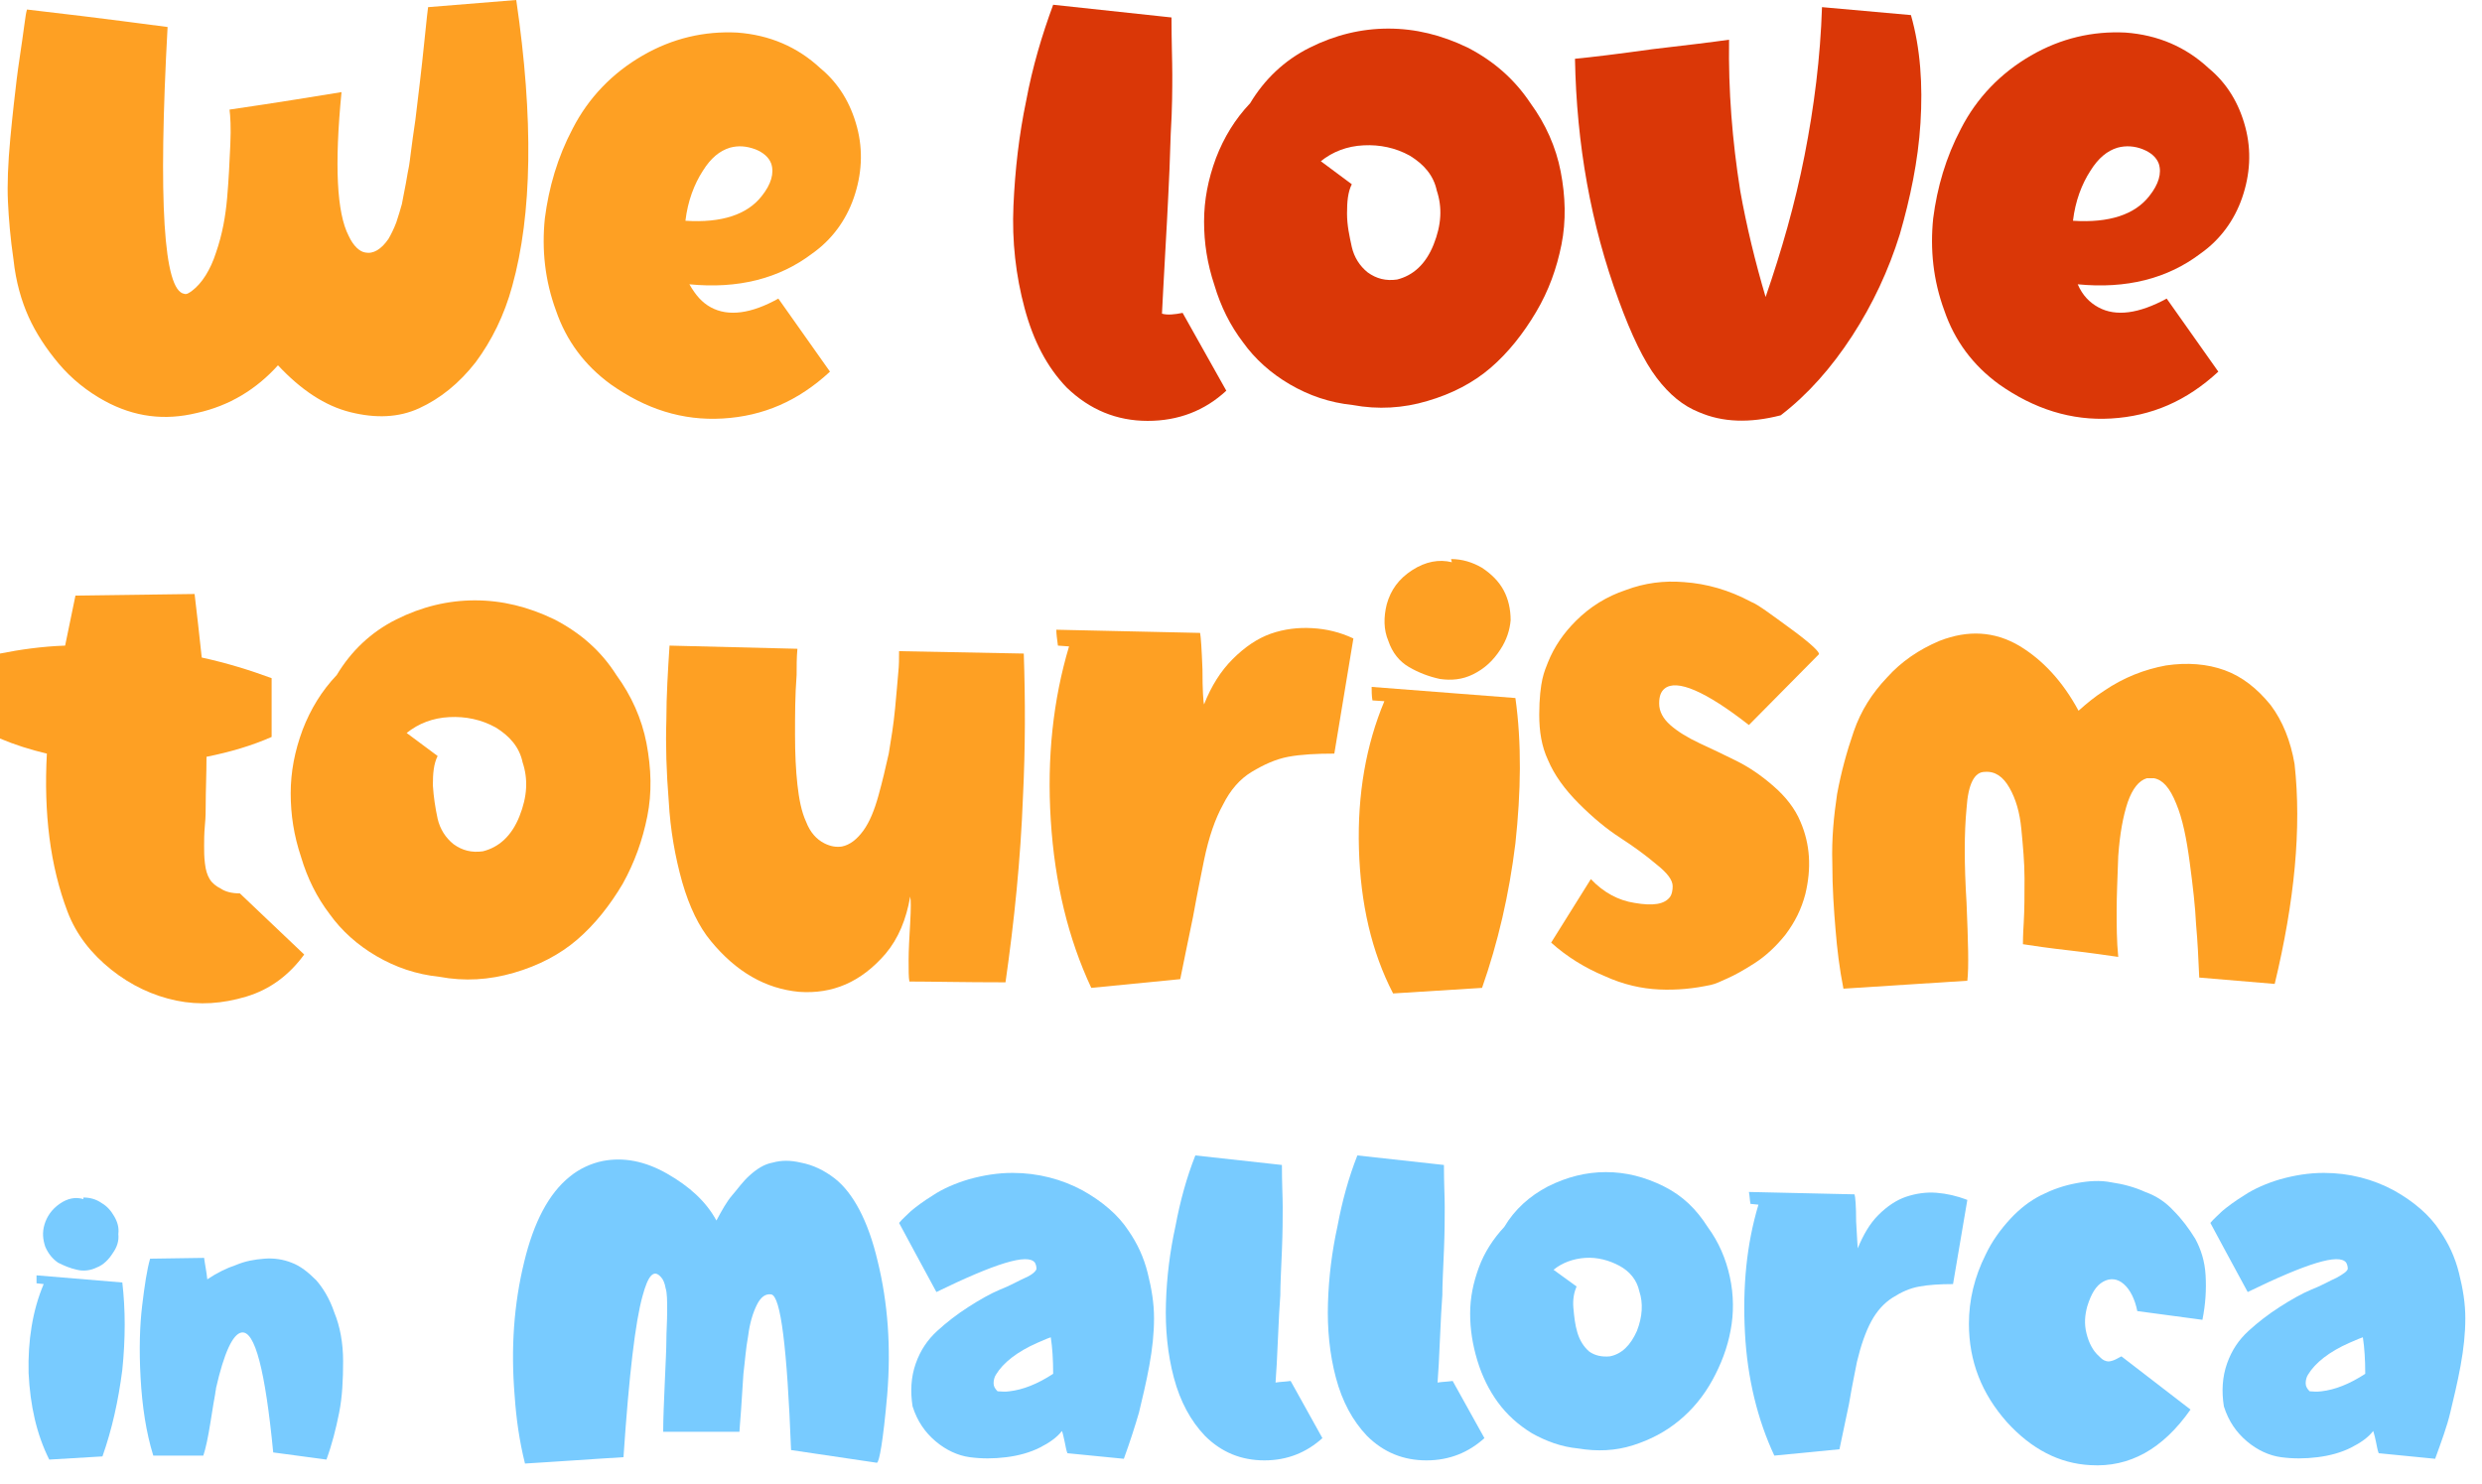
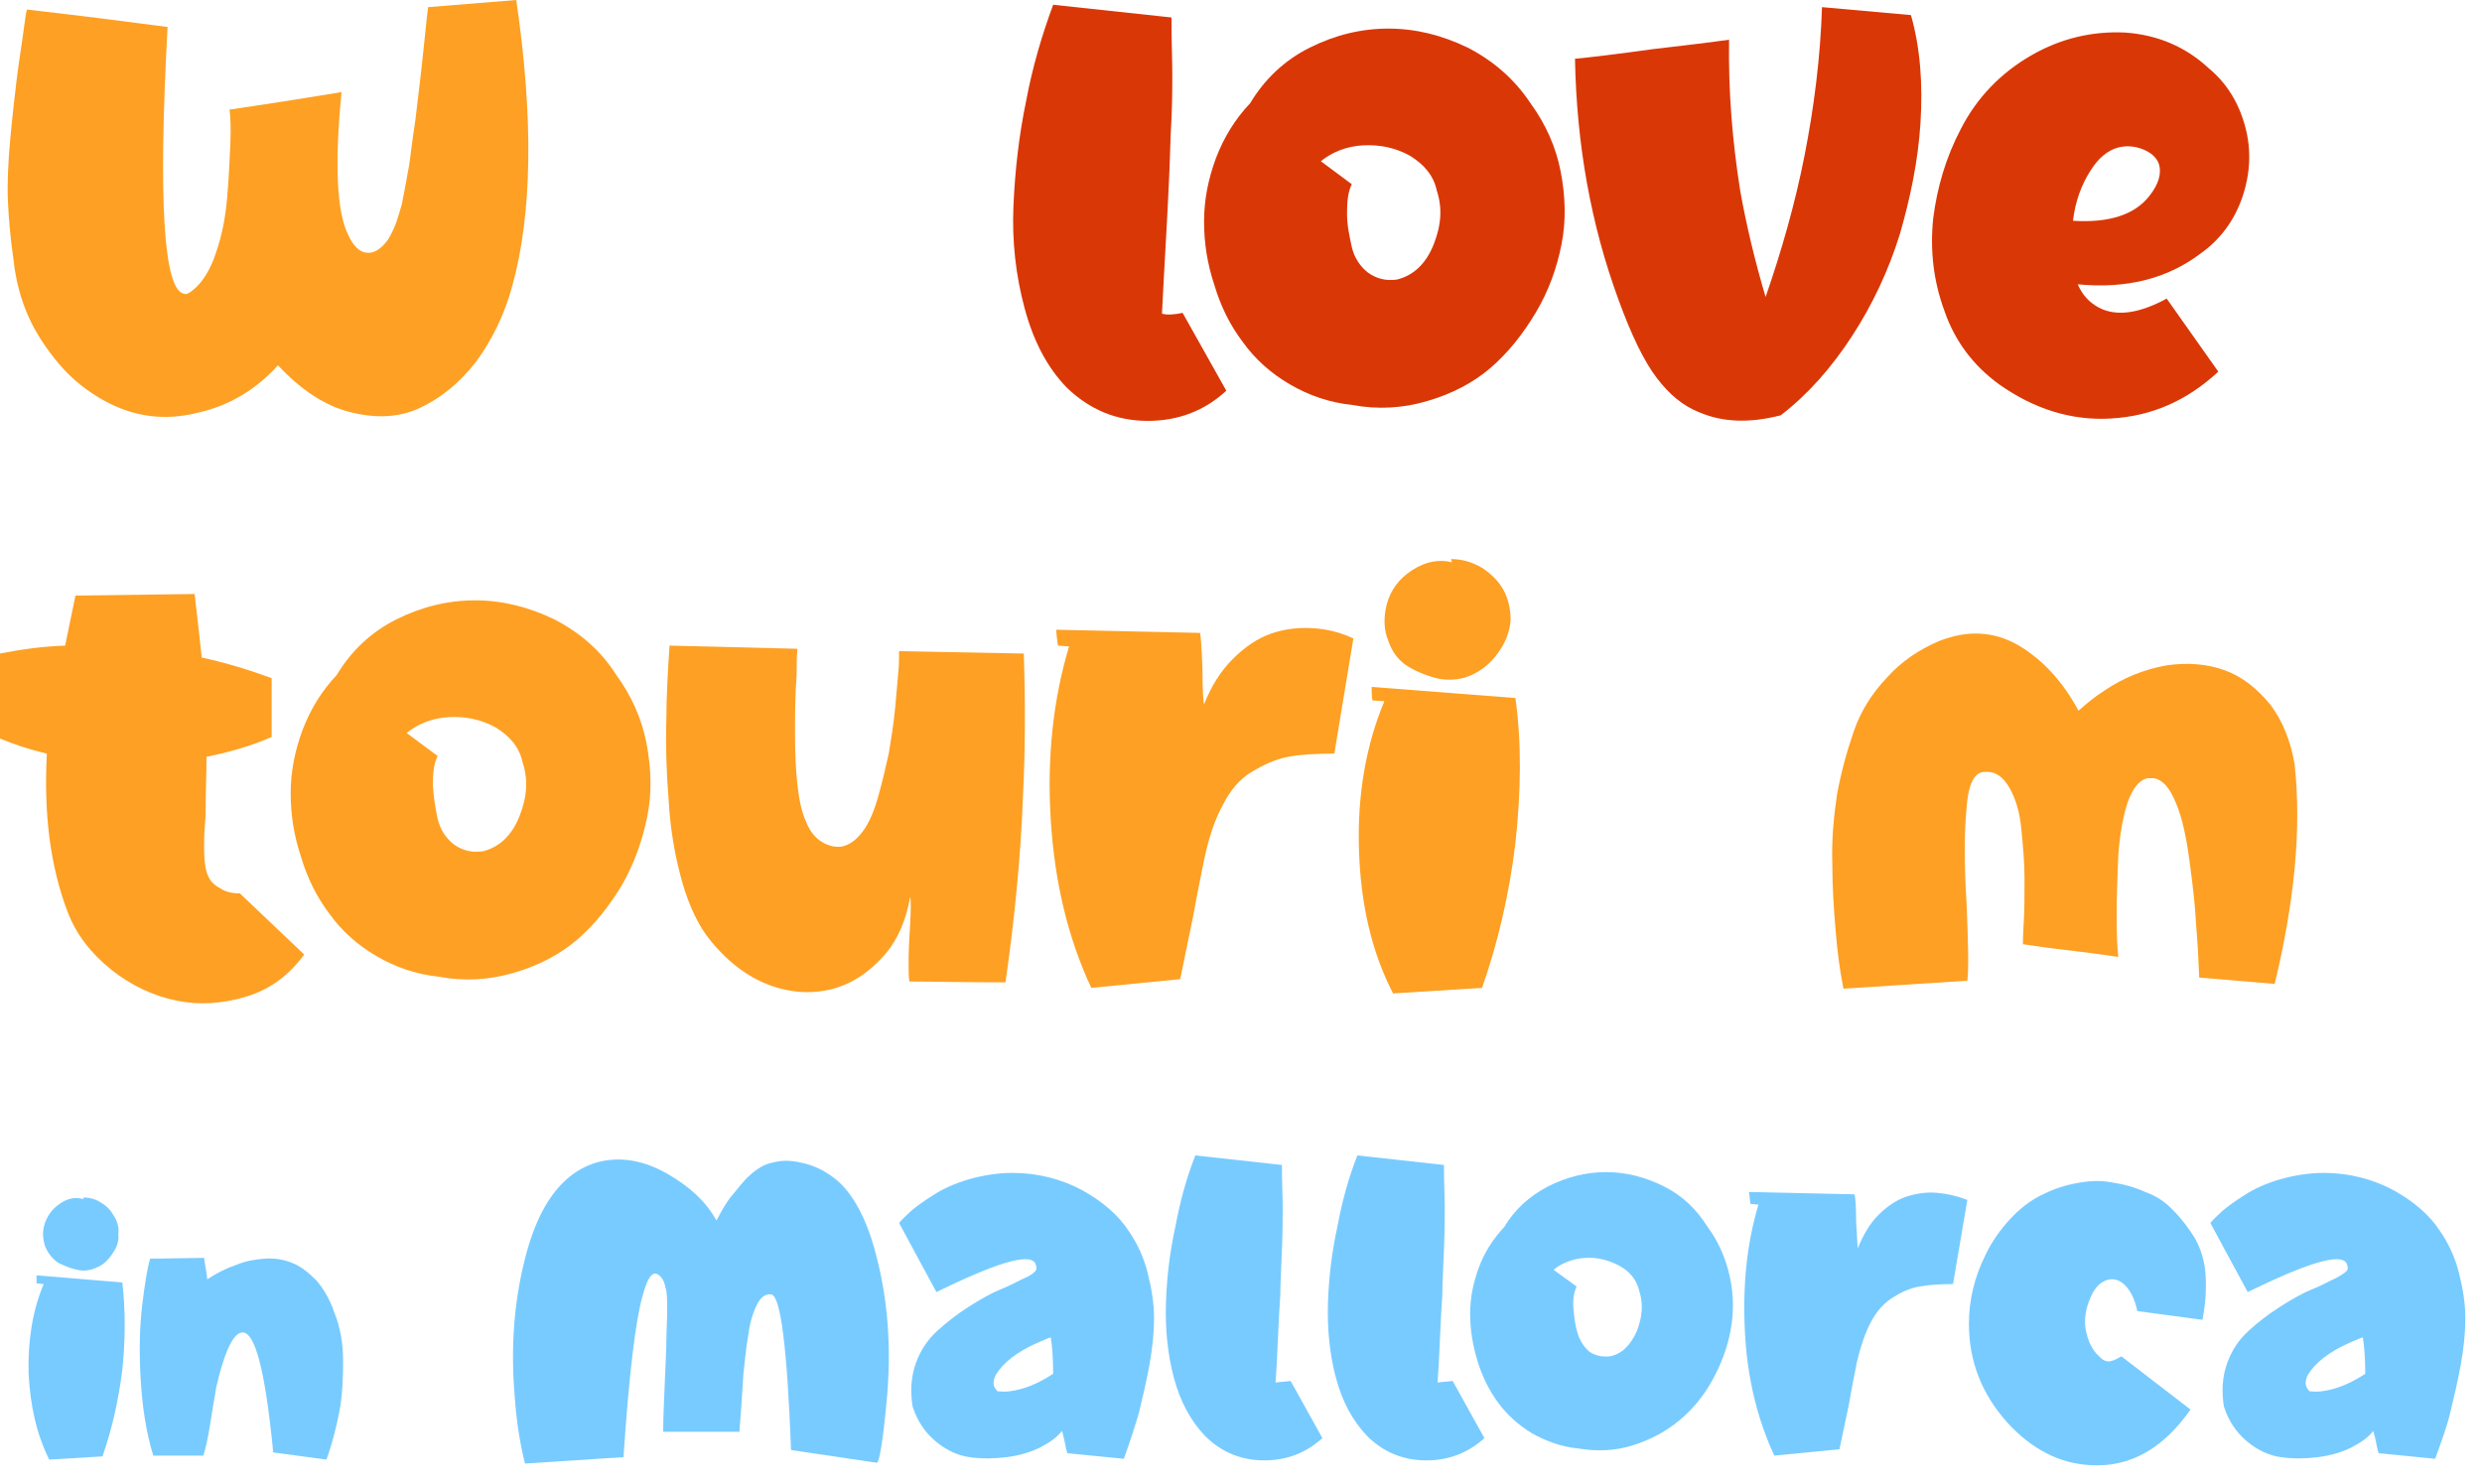
<svg xmlns="http://www.w3.org/2000/svg" version="1.1" id="Capa_1" x="0px" y="0px" viewBox="0 0 312.5 186.9" style="enable-background:new 0 0 312.5 186.9;" xml:space="preserve">
  <style type="text/css">
	.st0{enable-background:new    ;}
	.st1{fill:#FEA023;}
	.st2{fill:#DA3707;}
	.st3{fill:#78CBFF;}
</style>
  <g class="st0">
    <path class="st1" d="M65,0c2.2,15,2,27-0.5,36c-1,3.7-2.6,6.9-4.6,9.6c-2.1,2.7-4.5,4.6-7.1,5.8s-5.5,1.3-8.7,0.5   c-3.2-0.8-6.2-2.8-9.1-5.9c-2.7,3-6.1,5.1-10.2,6c-4.1,1-7.9,0.5-11.6-1.5c-2.2-1.2-4.2-2.8-5.8-4.7c-1.6-1.9-2.9-3.9-3.8-5.9   c-0.9-2-1.6-4.4-1.9-7.2C1.3,30,1.1,27.5,1,25.4c-0.1-2.1,0-4.8,0.3-8c0.3-3.2,0.6-5.7,0.8-7.4c0.2-1.7,0.6-4.1,1-7.1   c0.1-0.8,0.2-1.4,0.3-1.7c3.5,0.4,9.4,1.1,17.7,2.2c-1.2,22-0.5,33.2,2.1,33.6c0.3,0.1,0.6-0.1,1-0.4c1.2-0.9,2.3-2.6,3-4.8   c0.8-2.3,1.2-4.6,1.4-6.9c0.2-2.3,0.3-4.5,0.4-6.7c0.1-2.2,0-3.6-0.1-4.4c6.2-0.9,11-1.7,14.1-2.2c-0.9,9.2-0.6,15.2,0.9,18.1   c0.6,1.3,1.4,2,2.1,2.1c1,0.2,2-0.4,2.9-1.7c0.3-0.5,0.7-1.3,1-2.1c0.3-0.9,0.5-1.6,0.7-2.3c0.1-0.6,0.3-1.5,0.5-2.6   c0.2-1.1,0.3-1.8,0.4-2.2c0.1-0.5,0.3-2.5,0.8-5.8c0.4-3.3,0.8-6.6,1.1-9.6c0.3-3.1,0.5-4.6,0.5-4.6L65,0z" />
-     <path class="st1" d="M89.5,38.7c2.2,1.2,5.1,0.8,8.5-1.1l6.5,9.2c-4,3.7-8.4,5.6-13.5,5.9s-9.7-1.2-14.1-4.3   c-3.3-2.4-5.6-5.5-6.9-9.3c-1.4-3.8-1.8-7.7-1.4-11.6c0.5-3.9,1.6-7.7,3.5-11.3c2-3.9,5-7,8.8-9.2c3.8-2.2,7.8-3.1,11.9-2.9   c4.1,0.3,7.6,1.8,10.5,4.5c2.3,1.9,3.8,4.4,4.6,7.4s0.6,6-0.4,8.9c-1,2.9-2.8,5.3-5.2,7c-4.2,3.2-9.4,4.5-15.5,3.9   C87.6,37.2,88.4,38.1,89.5,38.7z M88.5,21.5c-1.1,1.7-1.9,3.8-2.2,6.3c4.6,0.3,7.8-0.8,9.6-3.1c1.2-1.5,1.6-2.9,1.2-4.1   c-0.3-0.8-1-1.4-2-1.8c-1.1-0.4-2.1-0.5-3.2-0.2C90.6,19,89.5,19.9,88.5,21.5z" />
  </g>
  <g class="st0">
    <path class="st2" d="M148.9,39.4l5.5,9.8c-2.7,2.5-6,3.8-9.9,3.8c-3.9,0-7.3-1.4-10.2-4.2c-2.5-2.6-4.2-5.9-5.3-10   c-1.1-4.1-1.6-8.4-1.4-12.9c0.2-4.5,0.7-8.9,1.6-13.2c0.8-4.3,2-8.3,3.4-12.1l14.9,1.6c0,3.1,0.1,5.5,0.1,7.2c0,1.7,0,4.2-0.2,7.5   c-0.1,3.3-0.2,5.8-0.3,7.6c-0.1,1.8-0.2,4.3-0.4,7.5c-0.2,3.3-0.3,5.8-0.4,7.5C147,39.7,147.9,39.6,148.9,39.4z" />
    <path class="st2" d="M192.7,13c1.9,2.6,3.2,5.5,3.8,8.6s0.7,6.2,0.1,9.2c-0.6,3-1.6,5.8-3.2,8.5c-1.6,2.7-3.5,5.1-5.7,7   s-4.9,3.3-8,4.2c-3,0.9-6.2,1.1-9.4,0.5c-2.9-0.3-5.5-1.2-7.9-2.6c-2.4-1.4-4.4-3.2-5.9-5.3c-1.6-2.1-2.8-4.5-3.6-7.2   c-0.9-2.7-1.3-5.3-1.3-8s0.5-5.3,1.5-8c1-2.6,2.4-4.9,4.3-6.9c1.8-3,4.3-5.4,7.5-7c3.2-1.6,6.5-2.4,9.9-2.4s6.7,0.8,10,2.4   C188.1,7.7,190.7,10,192.7,13z M175.9,35.2c2-0.5,3.6-1.9,4.6-4.4c1-2.5,1.1-4.7,0.4-6.8c-0.4-1.9-1.6-3.3-3.4-4.4   c-1.8-1-3.8-1.4-5.8-1.3c-2.1,0.1-3.9,0.8-5.4,2l3.9,2.9c-0.5,1-0.6,2.2-0.6,3.7s0.3,2.8,0.6,4.2c0.3,1.3,1,2.4,2,3.2   C173.3,35.1,174.5,35.4,175.9,35.2z" />
    <path class="st2" d="M240.6,1.9c1.2,4.2,1.5,8.8,1.2,13.6s-1.3,9.5-2.6,14c-1.4,4.5-3.4,8.8-6,12.8s-5.6,7.4-9,10   c-3.9,1-7.3,0.9-10.3-0.4c-2-0.8-3.7-2.2-5.3-4.3c-1.6-2.1-3.2-5.4-4.8-9.8c-3.5-9.5-5.3-19.6-5.5-30.4c2.1-0.2,5.4-0.6,9.7-1.2   c4.3-0.5,7.6-0.9,9.7-1.2c-0.1,6.4,0.4,12.7,1.4,19c0.8,4.5,1.9,9,3.2,13.4c2-5.8,3.7-11.7,4.9-17.8c1.2-6.1,2-12.4,2.2-18.7   L240.6,1.9z" />
    <path class="st2" d="M264.2,38.7c2.2,1.2,5.1,0.8,8.6-1.1l6.5,9.2c-4,3.7-8.4,5.6-13.5,5.9c-5,0.3-9.7-1.2-14.1-4.3   c-3.3-2.4-5.6-5.5-6.9-9.3c-1.4-3.8-1.8-7.7-1.4-11.6c0.5-3.9,1.6-7.7,3.5-11.3c2-3.9,5-7,8.8-9.2c3.8-2.2,7.8-3.1,11.9-2.9   c4.1,0.3,7.6,1.8,10.5,4.5c2.3,1.9,3.8,4.4,4.6,7.4s0.6,6-0.4,8.9c-1,2.9-2.8,5.3-5.2,7c-4.2,3.2-9.4,4.5-15.5,3.9   C262.2,37.2,263.1,38.1,264.2,38.7z M263.2,21.5c-1.1,1.7-1.9,3.8-2.2,6.3c4.6,0.3,7.8-0.8,9.6-3.1c1.2-1.5,1.6-2.9,1.2-4.1   c-0.3-0.8-1-1.4-2-1.8c-1-0.4-2.1-0.5-3.2-0.2C265.3,19,264.2,19.9,263.2,21.5z" />
  </g>
  <g class="st0">
    <path class="st1" d="M30.2,112.5l8.1,7.7c-1.9,2.6-4.3,4.4-7.3,5.3c-3,0.9-5.9,1.1-8.8,0.5c-2.9-0.6-5.7-1.9-8.2-3.9   c-2.5-2-4.4-4.4-5.5-7.3c-2.2-5.8-3-12.4-2.6-19.9c-2.1-0.5-4-1.1-5.9-1.9L0,82.3c2.5-0.5,5.3-0.9,8.2-1c0.1-0.4,0.5-2.5,1.3-6.3   l15-0.2c0.3,2.5,0.6,5.2,0.9,8c3.2,0.7,6.1,1.6,8.8,2.6v7.4c-2.5,1.1-5.2,1.9-8.2,2.5c0,2.2-0.1,4.2-0.1,6.1c0,0.6,0,1.5-0.1,2.5   c-0.1,1.1-0.1,2-0.1,2.6c0,0.7,0,1.4,0.1,2.2c0.1,0.9,0.3,1.5,0.6,2s0.8,0.9,1.4,1.2C28.4,112.3,29.2,112.5,30.2,112.5z" />
    <path class="st1" d="M77.6,85c1.9,2.6,3.2,5.5,3.8,8.6c0.6,3.2,0.7,6.2,0.1,9.2c-0.6,3-1.6,5.8-3.1,8.5c-1.6,2.7-3.5,5.1-5.7,7   s-4.9,3.3-8,4.2c-3.1,0.9-6.2,1.1-9.4,0.5c-2.9-0.3-5.5-1.2-7.9-2.6c-2.4-1.4-4.4-3.2-5.9-5.3c-1.6-2.1-2.8-4.5-3.6-7.2   c-0.9-2.7-1.3-5.3-1.3-8s0.5-5.3,1.5-8c1-2.6,2.4-4.9,4.3-6.9c1.8-3,4.3-5.4,7.5-7c3.2-1.6,6.5-2.4,9.9-2.4s6.7,0.8,10,2.4   C73.1,79.7,75.7,82,77.6,85z M60.8,107.2c2-0.5,3.6-1.9,4.6-4.4c1-2.5,1.1-4.7,0.4-6.8c-0.4-1.9-1.6-3.3-3.4-4.4   c-1.8-1-3.8-1.4-5.8-1.3c-2.1,0.1-3.9,0.8-5.4,2l3.9,2.9c-0.5,1-0.6,2.2-0.6,3.7c0.1,1.5,0.3,2.8,0.6,4.2c0.3,1.3,1,2.4,2,3.2   C58.2,107.1,59.4,107.4,60.8,107.2z" />
    <path class="st1" d="M128.9,82.3c0.2,5.9,0.2,11.9-0.1,18c-0.3,7.9-1.1,15.7-2.2,23.4c-5.4,0-9.4-0.1-12.1-0.1   c-0.1-0.5-0.1-1.4-0.1-2.7c0-1.3,0.1-2.9,0.2-4.7c0.1-1.8,0.1-2.9,0-3.3c-0.5,2.9-1.5,5.3-3.1,7.2c-3.1,3.6-6.7,5.1-10.9,4.8   c-4.2-0.4-7.9-2.5-11.1-6.4c-1.5-1.8-2.7-4.3-3.6-7.4c-0.9-3.2-1.5-6.6-1.7-10.2c-0.3-3.7-0.4-7.1-0.3-10.2c0-3.1,0.2-6.3,0.4-9.4   l16.1,0.4c-0.1,1.1-0.1,2.2-0.1,3.3c-0.2,2.6-0.2,5.1-0.2,7.5c0,2.4,0.1,4.5,0.3,6.3c0.2,1.8,0.5,3.4,1.1,4.7   c0.5,1.3,1.3,2.2,2.3,2.7c0.8,0.4,1.5,0.5,2.2,0.4c1-0.2,1.9-0.9,2.7-2c0.8-1.1,1.4-2.6,1.9-4.4c0.5-1.8,0.9-3.5,1.3-5.3   c0.3-1.8,0.6-3.6,0.8-5.7c0.2-2,0.3-3.5,0.4-4.5c0.1-0.9,0.1-1.8,0.1-2.7L128.9,82.3z" />
    <path class="st1" d="M151.6,88.7c0.9-2.3,2.1-4.2,3.6-5.7c1.5-1.5,3.1-2.6,4.8-3.2c1.7-0.6,3.5-0.8,5.2-0.7   c1.8,0.1,3.5,0.5,5.2,1.3L168,94.9c-2.2,0-4.2,0.1-5.8,0.4c-1.6,0.3-3.1,1-4.6,1.9c-1.5,0.9-2.7,2.3-3.6,4.1c-1,1.8-1.8,4.1-2.4,7   c-0.3,1.5-0.8,3.9-1.4,7.2c-0.7,3.3-1.2,5.9-1.6,7.8l-11.2,1.1c-2.9-6.2-4.6-13.2-5.1-21.1c-0.5-7.9,0.3-15.2,2.3-21.9l-1.4-0.1   c-0.1-0.8-0.2-1.4-0.2-2l18.1,0.4c0.1,0.5,0.2,2,0.3,4.6C151.4,86.9,151.5,88.4,151.6,88.7z" />
    <path class="st1" d="M190.8,87.9c0.8,5.7,0.7,11.8,0,18.3c-0.8,6.5-2.2,12.5-4.2,18.2l-11.2,0.7c-2.7-5.2-4.1-11.3-4.3-18.2   c-0.2-6.9,0.9-13.1,3.2-18.6l-1.5-0.1c-0.1-0.6-0.1-1.2-0.1-1.7L190.8,87.9z M188.9,81.8c-0.9,1.4-2,2.4-3.4,3.1   c-1.4,0.7-2.8,0.8-4.2,0.6c-1.4-0.3-2.7-0.8-3.9-1.5s-2.1-1.8-2.6-3.3c-0.6-1.4-0.6-3-0.2-4.6c0.5-1.8,1.5-3.2,3.2-4.3   c1.7-1.1,3.4-1.4,5-1l-0.1-0.4c1.4,0,2.7,0.4,3.9,1.1c1.2,0.8,2.1,1.7,2.7,2.8c0.6,1.1,0.9,2.4,0.9,3.8   C190.1,79.3,189.7,80.6,188.9,81.8z" />
-     <path class="st1" d="M220.2,91.3c-5.5-4.3-9.1-5.8-10.6-4.6c-0.5,0.4-0.7,1-0.7,1.9c0,1,0.5,1.9,1.4,2.7c0.9,0.8,2.2,1.6,3.7,2.3   s3,1.4,4.6,2.2c1.6,0.8,3.1,1.8,4.7,3.2c1.5,1.3,2.7,2.8,3.4,4.5c1.2,2.8,1.4,5.8,0.6,9.1c-0.5,1.9-1.3,3.5-2.5,5.1   c-1.2,1.5-2.5,2.7-3.9,3.6c-1.4,0.9-2.5,1.5-3.4,1.9c-0.9,0.4-1.5,0.7-2,0.8c-2.2,0.5-4.4,0.7-6.6,0.6c-2.2-0.1-4.5-0.6-6.9-1.7   c-2.4-1-4.7-2.4-6.7-4.2l5-8c1.6,1.7,3.5,2.7,5.5,3c2.3,0.4,3.8,0.2,4.5-0.8c0.2-0.3,0.3-0.8,0.3-1.3c0-0.8-0.7-1.7-2.1-2.8   c-1.3-1.1-2.8-2.2-4.5-3.3c-1.7-1.1-3.4-2.5-5.2-4.3c-1.8-1.8-3.1-3.6-3.9-5.5c-0.8-1.7-1.1-3.6-1.1-5.7c0-2.1,0.2-3.6,0.4-4.5   c0.2-0.9,0.5-1.6,0.7-2.1c0.8-2,2-3.7,3.5-5.2c1.8-1.8,3.9-3.1,6.3-3.9c2.4-0.9,4.8-1.2,7.3-1c2.9,0.2,5.7,1,8.5,2.5   c0.8,0.3,2.4,1.5,5,3.4c2.6,1.9,3.7,3,3.5,3.2L220.2,91.3z" />
    <path class="st1" d="M288.9,96.2c0.9,8.1,0,17.3-2.5,27.7l-9.5-0.8c-0.1-2.3-0.2-4.5-0.4-6.7c-0.1-2.2-0.4-4.8-0.8-7.8   s-0.9-5.5-1.7-7.4c-0.8-2-1.7-3-2.8-3.2c-0.3,0-0.6,0-0.9,0c-1,0.3-1.8,1.3-2.4,3c-0.6,1.8-1,4-1.2,6.8c-0.1,2.8-0.2,5.1-0.2,6.9   s0,3.8,0.2,5.8c-1.4-0.2-3.4-0.5-6-0.8c-2.7-0.3-4.7-0.6-6-0.8c0-0.2,0-1.1,0.1-2.7c0.1-1.7,0.1-3.5,0.1-5.6c0-2-0.2-4.1-0.4-6.2   c-0.2-2.1-0.7-3.8-1.5-5.2c-0.8-1.4-1.8-2.1-3.1-2c-1.3,0-2.1,1.5-2.3,4.6c-0.3,3.1-0.3,7,0,11.9c0.2,4.9,0.3,8.1,0.1,9.8l-15.6,1   c-0.5-2.5-0.8-5-1-7.5c-0.2-2.4-0.4-5.2-0.4-8.3c-0.1-3.1,0.2-6,0.6-8.7c0.5-2.7,1.2-5.3,2.1-7.9c0.9-2.6,2.3-4.8,4.2-6.8   c1.8-2,4-3.5,6.6-4.6c3.6-1.4,6.9-1.2,10,0.6c3,1.8,5.5,4.5,7.5,8.2c1-0.9,2.1-1.8,3.2-2.5c2.5-1.7,5.1-2.7,7.8-3.2   c2.7-0.4,5.2-0.2,7.4,0.6c2.2,0.8,4.1,2.3,5.8,4.4C287.4,90.8,288.4,93.3,288.9,96.2z" />
  </g>
  <g class="st0">
    <path class="st3" d="M15.4,161.5c0.4,3.4,0.4,7.1,0,11c-0.5,3.9-1.3,7.5-2.5,10.9l-6.7,0.4c-1.6-3.2-2.4-6.8-2.6-10.9   c-0.1-4.1,0.5-7.9,1.9-11.2l-0.9-0.1c0-0.4,0-0.7,0-1L15.4,161.5z M14.2,157.8c-0.5,0.8-1.2,1.5-2,1.8c-0.8,0.4-1.7,0.5-2.5,0.3   c-0.9-0.2-1.6-0.5-2.4-0.9c-0.7-0.5-1.2-1.1-1.6-2c-0.3-0.9-0.4-1.8-0.1-2.8c0.3-1,0.9-1.9,1.9-2.6c1-0.7,2-0.9,3-0.6l0-0.2   c0.8,0,1.6,0.2,2.3,0.7c0.7,0.4,1.2,1,1.6,1.7c0.4,0.7,0.6,1.4,0.5,2.2C15,156.3,14.7,157.1,14.2,157.8z" />
    <path class="st3" d="M42.1,165.3c0.7,1.7,1.1,3.8,1.1,6.1c0,2.3-0.1,4.5-0.5,6.5c-0.4,2-0.9,4-1.6,5.9l-6.7-0.9   c-1-10.3-2.3-15.4-4-15.1c-1.1,0.2-2.2,2.6-3.2,7c0,0.2-0.1,0.5-0.1,0.7c-0.1,0.5-0.3,1.7-0.6,3.6c-0.3,1.9-0.6,3.3-0.9,4.2l-6.3,0   c-0.9-2.9-1.4-6.2-1.6-9.8c-0.2-3.6-0.1-6.6,0.2-9.1c0.3-2.5,0.6-4.5,1-5.9l6.8-0.1c0.1,0.8,0.3,1.7,0.4,2.7   c1.2-0.8,2.4-1.4,3.6-1.8c1.2-0.5,2.3-0.7,3.6-0.8c1.2-0.1,2.4,0.1,3.4,0.5c1.1,0.4,2.1,1.2,3.1,2.2   C40.6,162.1,41.5,163.5,42.1,165.3z" />
  </g>
  <g class="st0">
    <path class="st3" d="M110.5,158.8c1.3,5.3,1.7,10.9,1.2,16.9c-0.5,5.7-1,8.5-1.3,8.5l-10.8-1.6c-0.5-12.9-1.3-19.4-2.5-19.6   c-0.7-0.1-1.3,0.3-1.8,1.3c-0.5,1-0.9,2.3-1.1,3.9c-0.3,1.6-0.4,3.2-0.6,4.8c-0.1,1.6-0.2,3.1-0.3,4.6c-0.1,1.5-0.2,2.4-0.2,2.7   h-9.6c0-1.7,0.1-3.8,0.2-6.2c0.1-2.4,0.2-4.2,0.2-5.3c0-1.1,0.1-2.4,0.1-3.7c0-1.3,0-2.3-0.2-2.9c-0.1-0.6-0.3-1.1-0.6-1.4   c-0.9-1-1.6-0.2-2.3,2.4c-0.9,3.2-1.7,9.9-2.4,20.3c-1.4,0.1-3.5,0.2-6.2,0.4c-2.8,0.2-4.8,0.3-6.2,0.4c-0.7-2.8-1.1-5.6-1.3-8.5   c-0.5-6-0.1-11.6,1.2-16.9c1.2-5,3.1-8.6,5.7-10.7c1.2-1,2.7-1.7,4.2-2c2.6-0.5,5.3,0,8.1,1.6c2.8,1.6,4.9,3.5,6.2,5.9   c0.7-1.3,1.3-2.4,2-3.2s1.3-1.7,2.2-2.5c0.9-0.8,1.8-1.4,2.9-1.6c1.1-0.3,2.2-0.3,3.5,0c1.6,0.3,3,1,4.3,2   C107.4,150.2,109.3,153.7,110.5,158.8z" />
    <path class="st3" d="M142.1,155c1.1,1.6,1.9,3.3,2.4,5.3c0.5,2,0.8,3.8,0.8,5.7s-0.2,3.8-0.6,6c-0.4,2.2-0.9,4.2-1.3,5.9   c-0.5,1.7-1.1,3.6-1.9,5.8l-7.1-0.7c0,0-0.1-0.2-0.2-0.7c-0.1-0.5-0.2-1-0.3-1.4c-0.1-0.5-0.2-0.7-0.2-0.7   c-0.6,0.8-1.6,1.5-2.8,2.1c-1.2,0.6-2.6,1-4.2,1.2c-1.6,0.2-3.1,0.2-4.6,0c-1.5-0.2-3-0.9-4.3-2c-1.3-1.1-2.3-2.5-2.9-4.4   c-0.3-1.9-0.2-3.7,0.4-5.4c0.6-1.7,1.5-3,2.7-4.1c1.2-1.1,2.5-2.1,3.9-3c1.4-0.9,2.8-1.7,4-2.2c1.3-0.5,2.3-1.1,3.2-1.5   s1.3-0.8,1.4-1.1c0-0.4-0.1-0.6-0.2-0.8c-0.9-1.2-5,0.1-12.4,3.7c-2.1-3.9-3.7-6.8-4.7-8.7c0.4-0.5,1-1,1.5-1.5   c0.6-0.5,1.5-1.2,2.8-2c1.2-0.8,2.8-1.5,4.5-2c1.8-0.5,3.6-0.8,5.5-0.8c3.2,0,6.2,0.8,8.8,2.2C138.8,151.3,140.8,153,142.1,155z    M127.1,175.2c1.7-0.2,3.5-0.9,5.5-2.2c0-1.8-0.1-3.3-0.3-4.6c-0.6,0.2-1.2,0.5-1.7,0.7c-2.5,1.1-4.3,2.5-5.2,4   c-0.2,0.3-0.3,0.7-0.3,1.1c0,0.4,0.2,0.7,0.5,1C126,175.2,126.5,175.3,127.1,175.2z" />
    <path class="st3" d="M162.5,173.9l4,7.2c-2,1.8-4.4,2.8-7.3,2.8c-2.9,0-5.4-1-7.5-3.1c-1.8-1.9-3.1-4.3-3.9-7.3   c-0.8-3-1.1-6.2-1-9.4c0.1-3.3,0.5-6.5,1.2-9.7c0.6-3.2,1.4-6.1,2.5-8.9l10.9,1.2c0,2.3,0.1,4,0.1,5.3c0,1.2,0,3.1-0.1,5.5   c-0.1,2.4-0.2,4.3-0.2,5.6c-0.1,1.3-0.2,3.1-0.3,5.5c-0.1,2.4-0.2,4.2-0.3,5.5C161.2,174,161.8,174,162.5,173.9z" />
    <path class="st3" d="M182.9,173.9l4,7.2c-2,1.8-4.4,2.8-7.3,2.8c-2.9,0-5.4-1-7.5-3.1c-1.8-1.9-3.1-4.3-3.9-7.3   c-0.8-3-1.1-6.2-1-9.4c0.1-3.3,0.5-6.5,1.2-9.7c0.6-3.2,1.4-6.1,2.5-8.9l10.9,1.2c0,2.3,0.1,4,0.1,5.3c0,1.2,0,3.1-0.1,5.5   c-0.1,2.4-0.2,4.3-0.2,5.6c-0.1,1.3-0.2,3.1-0.3,5.5c-0.1,2.4-0.2,4.2-0.3,5.5C181.6,174,182.2,174,182.9,173.9z" />
    <path class="st3" d="M215,154.5c1.4,1.9,2.3,4,2.8,6.3c0.5,2.3,0.5,4.6,0.1,6.7c-0.4,2.2-1.2,4.3-2.3,6.3c-1.1,2-2.5,3.7-4.2,5.1   c-1.7,1.4-3.6,2.4-5.8,3.1c-2.2,0.7-4.5,0.8-6.9,0.4c-2.1-0.2-4-0.9-5.8-1.9c-1.8-1.1-3.2-2.4-4.3-3.9c-1.1-1.5-2-3.3-2.6-5.3   c-0.6-2-0.9-3.9-0.9-5.9c0-2,0.4-3.9,1.1-5.8s1.8-3.6,3.2-5.1c1.3-2.2,3.2-3.9,5.5-5.1c2.4-1.2,4.8-1.8,7.3-1.8s4.9,0.6,7.3,1.8   S213.6,152.3,215,154.5z M202.7,170.8c1.5-0.3,2.6-1.4,3.4-3.2c0.7-1.8,0.8-3.5,0.3-5c-0.3-1.4-1.2-2.5-2.5-3.2   c-1.3-0.7-2.8-1.1-4.3-1c-1.5,0.1-2.9,0.6-4,1.5l2.9,2.1c-0.3,0.7-0.5,1.6-0.4,2.7c0.1,1.1,0.2,2.1,0.5,3.1c0.3,1,0.8,1.8,1.5,2.4   C200.8,170.7,201.7,170.9,202.7,170.8z" />
    <path class="st3" d="M233.9,157.2c0.7-1.7,1.5-3.1,2.6-4.2c1.1-1.1,2.3-1.9,3.5-2.3c1.2-0.4,2.5-0.6,3.8-0.5   c1.3,0.1,2.6,0.4,3.9,0.9l-1.8,10.6c-1.7,0-3.1,0.1-4.2,0.3c-1.2,0.2-2.3,0.7-3.4,1.4c-1.1,0.7-2,1.7-2.7,3c-0.7,1.3-1.3,3-1.8,5.1   c-0.2,1.1-0.6,2.9-1,5.3c-0.5,2.4-0.9,4.3-1.2,5.7l-8.2,0.8c-2.1-4.5-3.4-9.7-3.7-15.5c-0.3-5.8,0.2-11.1,1.7-16.1l-1-0.1   c-0.1-0.5-0.1-1-0.2-1.5l13.3,0.3c0.1,0.3,0.2,1.5,0.2,3.4C233.8,155.9,233.9,157,233.9,157.2z" />
-     <path class="st3" d="M269.1,165.1c-0.3-1.5-0.9-2.7-1.7-3.4c-0.8-0.7-1.7-0.8-2.6-0.3c-0.9,0.5-1.5,1.5-2,3.1   c-0.3,1.1-0.4,2.2-0.1,3.4s0.8,2.2,1.6,2.9c0.3,0.3,0.5,0.5,0.9,0.6c0.3,0.1,0.6,0,0.9-0.1c0.3-0.1,0.6-0.3,1-0.5l8.7,6.7   c-3.5,5-7.7,7.3-12.6,7c-3.9-0.2-7.4-2-10.5-5.4c-3.2-3.6-4.8-7.7-4.8-12.4c0-3,0.7-5.9,2.1-8.7c0.8-1.7,1.9-3.2,3.1-4.5   c1.2-1.3,2.5-2.3,3.9-3s2.8-1.2,4.4-1.5s3-0.4,4.5-0.1c1.4,0.2,2.9,0.6,4.2,1.2c1.4,0.5,2.6,1.3,3.6,2.4c1,1,1.9,2.2,2.7,3.5   c0.7,1.3,1.2,2.8,1.3,4.6s0,3.6-0.4,5.6L269.1,165.1z" />
+     <path class="st3" d="M269.1,165.1c-0.3-1.5-0.9-2.7-1.7-3.4c-0.8-0.7-1.7-0.8-2.6-0.3c-0.9,0.5-1.5,1.5-2,3.1   c-0.3,1.1-0.4,2.2-0.1,3.4s0.8,2.2,1.6,2.9c0.3,0.3,0.5,0.5,0.9,0.6c0.3,0.1,0.6,0,0.9-0.1c0.3-0.1,0.6-0.3,1-0.5l8.7,6.7   c-3.5,5-7.7,7.3-12.6,7c-3.9-0.2-7.4-2-10.5-5.4c-3.2-3.6-4.8-7.7-4.8-12.4c0-3,0.7-5.9,2.1-8.7c0.8-1.7,1.9-3.2,3.1-4.5   c1.2-1.3,2.5-2.3,3.9-3s2.8-1.2,4.4-1.5s3-0.4,4.5-0.1c1.4,0.2,2.9,0.6,4.2,1.2c1.4,0.5,2.6,1.3,3.6,2.4c1,1,1.9,2.2,2.7,3.5   c0.7,1.3,1.2,2.8,1.3,4.6s0,3.6-0.4,5.6z" />
    <path class="st3" d="M307.2,155c1.1,1.6,1.9,3.3,2.4,5.3c0.5,2,0.8,3.8,0.8,5.7s-0.2,3.8-0.6,6c-0.4,2.2-0.9,4.2-1.3,5.9   s-1.1,3.6-1.9,5.8l-7.1-0.7c0,0-0.1-0.2-0.2-0.7c-0.1-0.5-0.2-1-0.3-1.4s-0.2-0.7-0.2-0.7c-0.6,0.8-1.6,1.5-2.8,2.1   c-1.2,0.6-2.6,1-4.2,1.2c-1.6,0.2-3.1,0.2-4.6,0c-1.5-0.2-3-0.9-4.3-2c-1.3-1.1-2.3-2.5-2.9-4.4c-0.3-1.9-0.2-3.7,0.4-5.4   c0.6-1.7,1.5-3,2.7-4.1c1.2-1.1,2.5-2.1,3.9-3c1.4-0.9,2.8-1.7,4-2.2c1.3-0.5,2.3-1.1,3.2-1.5c0.9-0.5,1.3-0.8,1.4-1.1   c0-0.4-0.1-0.6-0.2-0.8c-0.9-1.2-5,0.1-12.4,3.7c-2.1-3.9-3.7-6.8-4.7-8.7c0.4-0.5,1-1,1.5-1.5c0.6-0.5,1.5-1.2,2.8-2   c1.2-0.8,2.8-1.5,4.5-2c1.8-0.5,3.6-0.8,5.5-0.8c3.2,0,6.2,0.8,8.8,2.2C303.9,151.3,305.9,153,307.2,155z M292.3,175.2   c1.7-0.2,3.5-0.9,5.5-2.2c0-1.8-0.1-3.3-0.3-4.6c-0.6,0.2-1.2,0.5-1.7,0.7c-2.5,1.1-4.3,2.5-5.2,4c-0.2,0.3-0.3,0.7-0.3,1.1   c0,0.4,0.2,0.7,0.5,1C291.1,175.2,291.6,175.3,292.3,175.2z" />
  </g>
</svg>